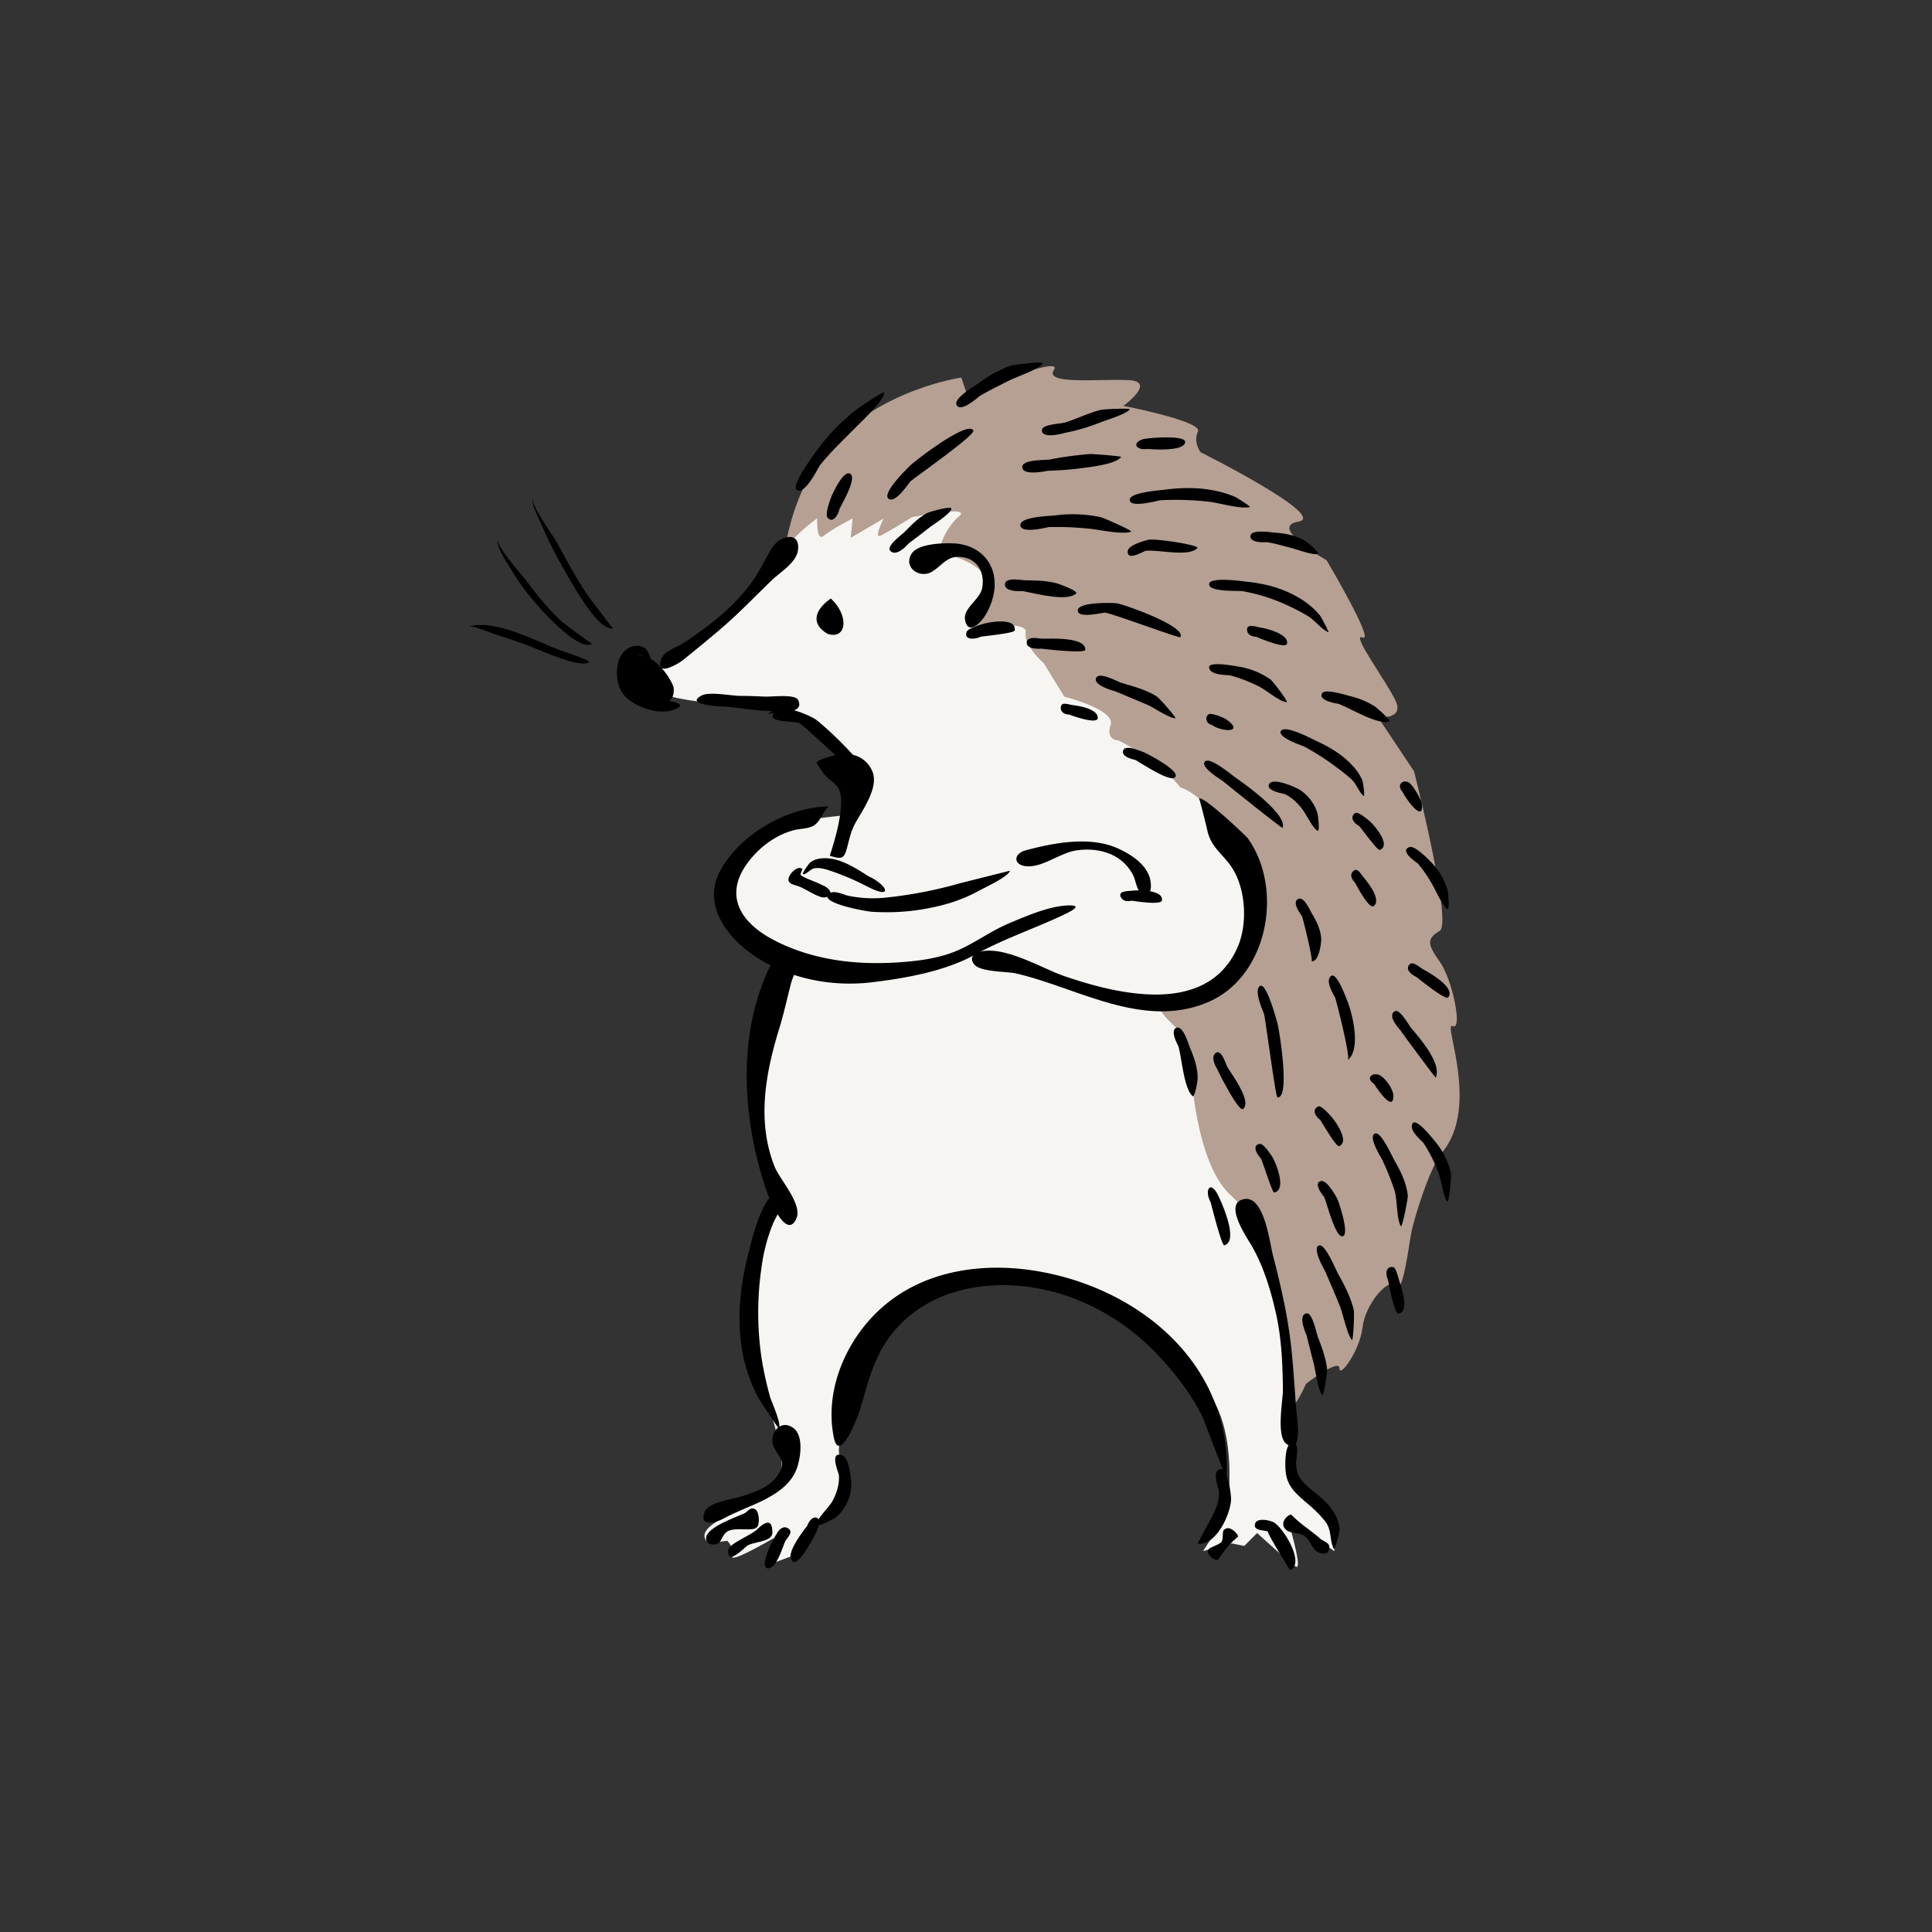
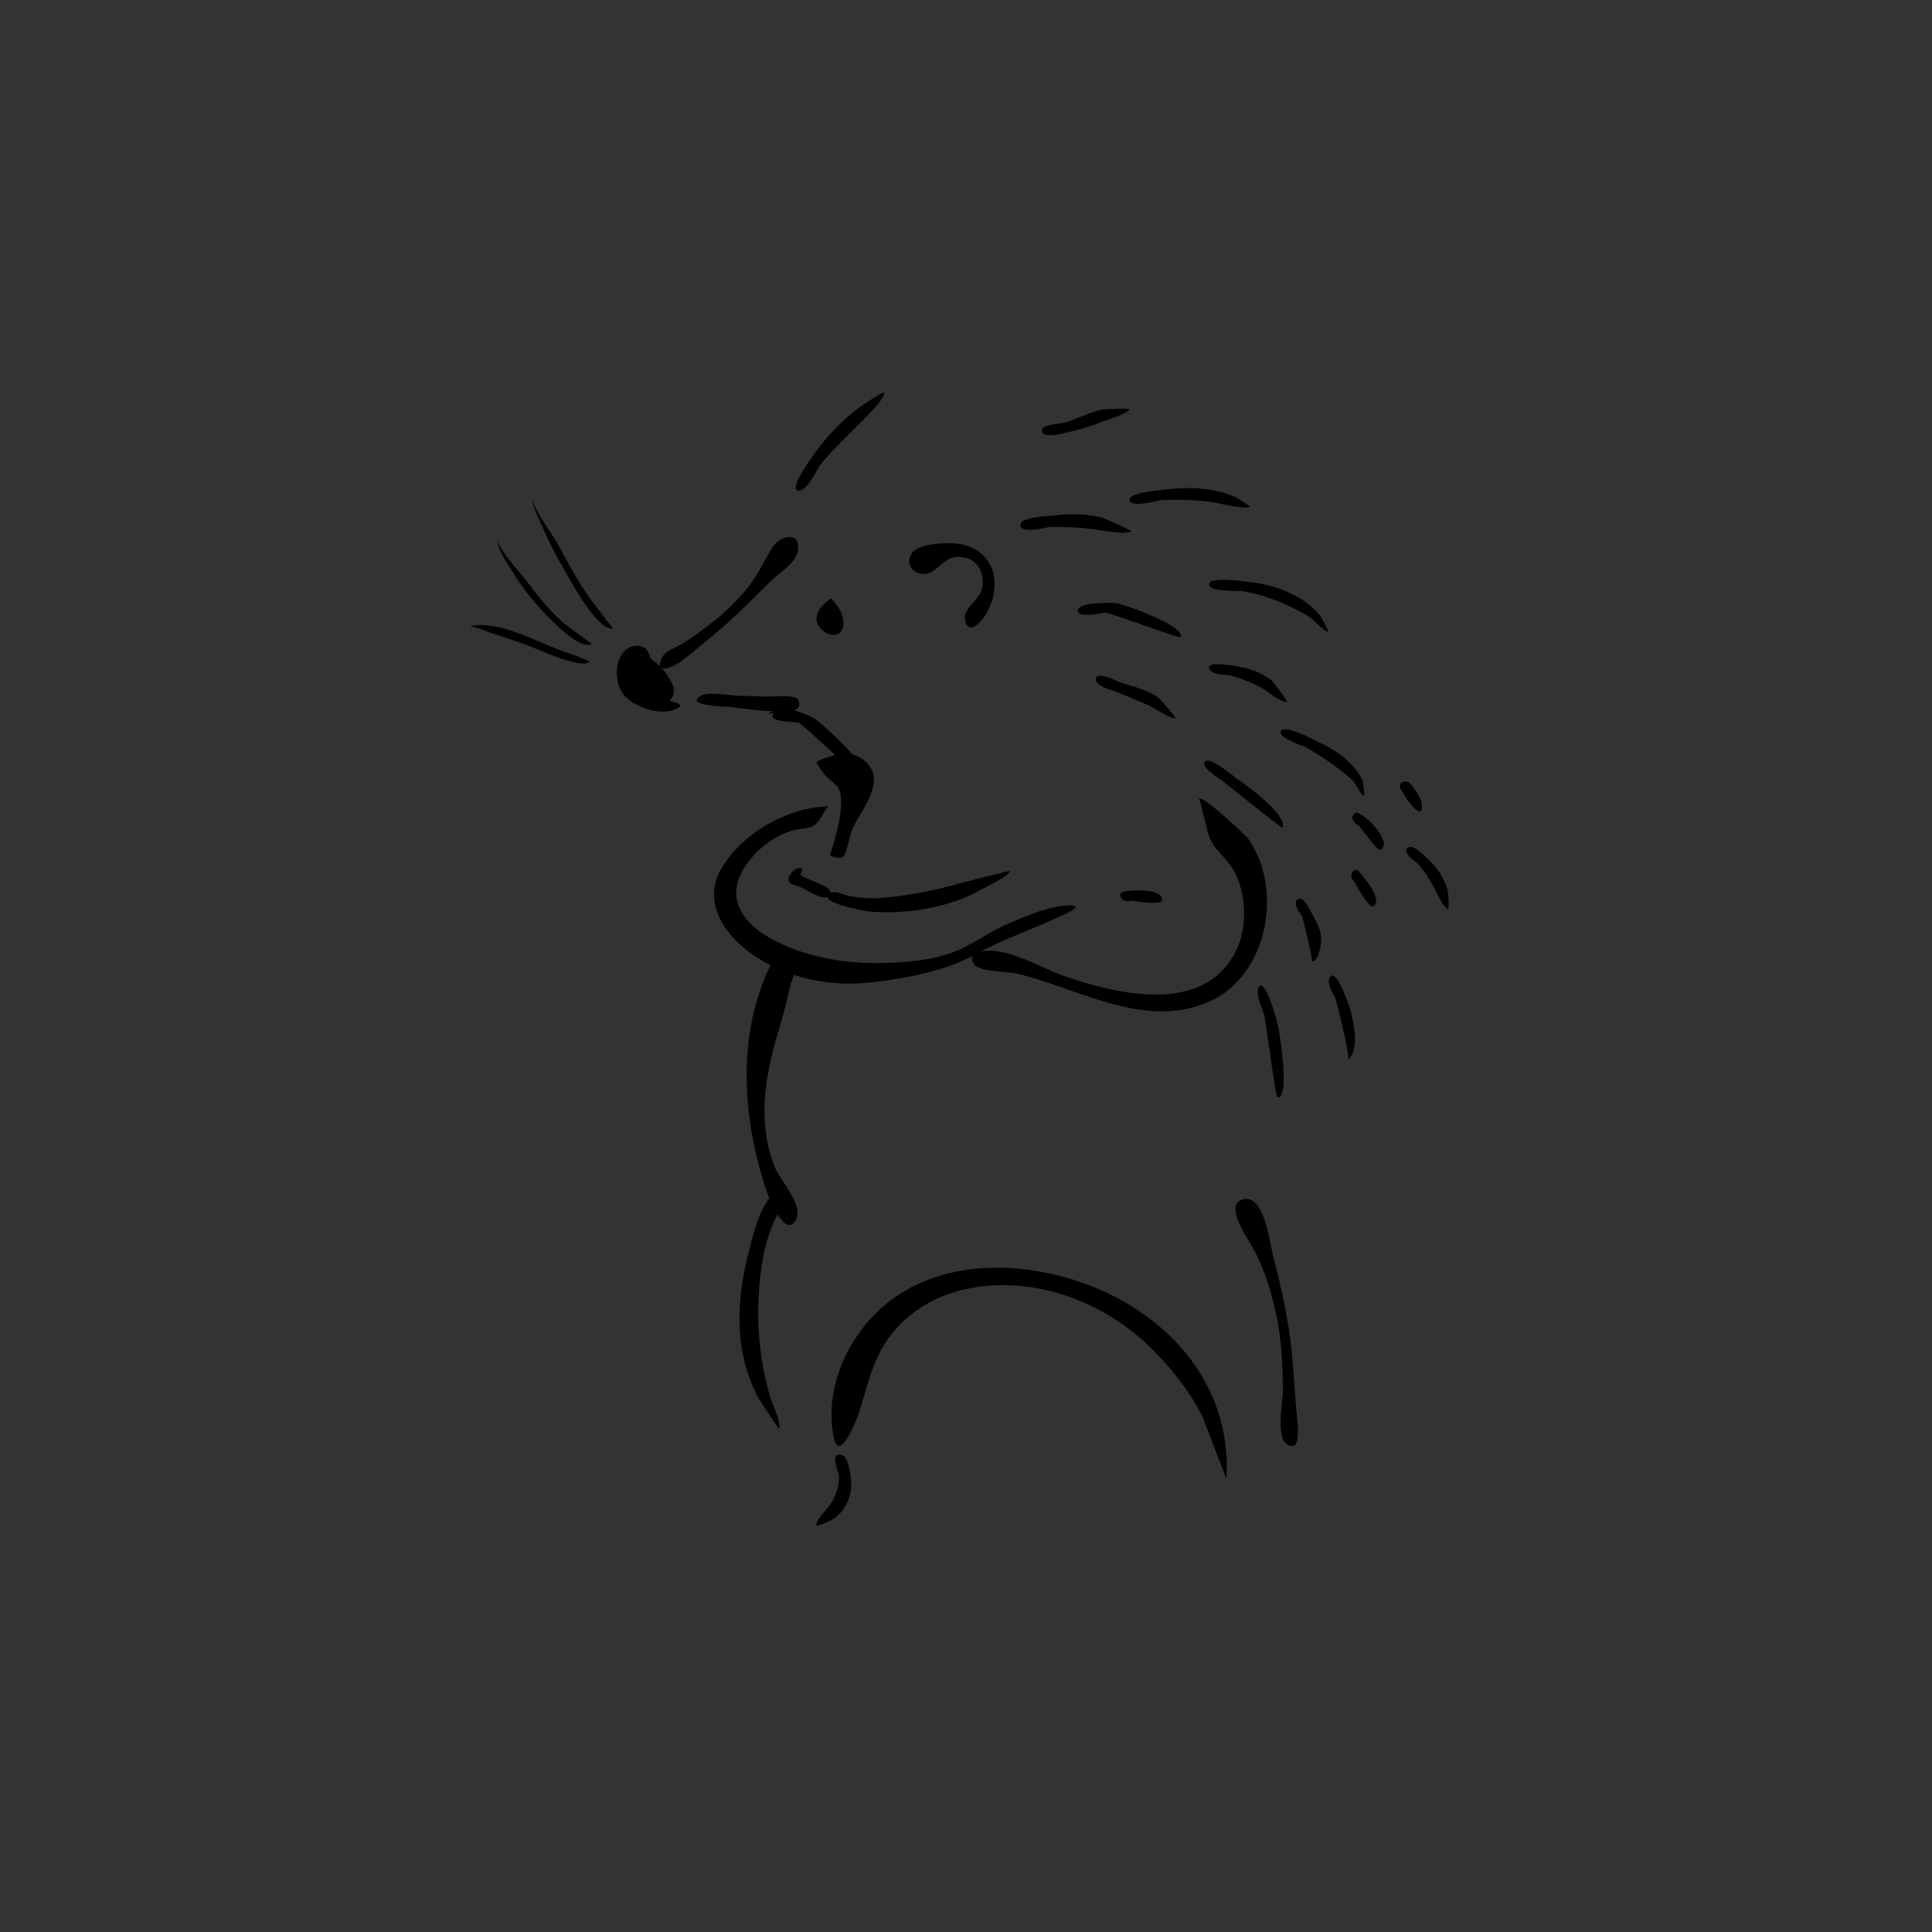
<svg xmlns="http://www.w3.org/2000/svg" viewBox="0 0 1024 1024">
  <rect x="0" y="0" width="1024" height="1024" fill="#333333" stroke="none" />
-   <path fill="#b5a093" d="M416.14 291.19s3.26-30.83 23.52-54.21c26.58-30.69 69.86-36.87 69.86-36.87l2.73 8.18s51.8-20.46 46.35-12.28 24.41 4.66 39.54 5.46-2.73 13.64-2.73 13.64 42.26 8.18 39.54 13.64 1.36 10.91 1.36 10.91 68.17 34.1 51.81 36.83 15 20.46 15 20.46S729 340.6 722.2 337.87s13.63 24.55 17.72 34.1-9.54 8.18-9.54 8.18l19.09 28.65s20.45 80.47 13.63 84.56-6.82 6.82 0 16.37 12.27 36.83 6.82 34.1 14.64 42.71-5.46 66.84c-6.81 8.18-15 35.46-16.36 42.28s-4.58 33.85-8.18 28.64-16.36 9.55-17.72 21.83-12.27 27.28-12.27 21.82-17.72 8.18-17.72 8.18-10.91 25.92-15 9.55-19.09-47.74-19.09-47.74Z" />
-   <path fill="#f7f5f2" d="M686.75 788c-8.18-5.45 2.72-8.19-1.37-27.28s-6.81-72.28-12.27-94.11-6.81-19.09-21.8-34.11-19.1-50.45-20.45-68.19-6.83-17.74-13.64-25.92c-1.94-2.33-2.45-3.79-2.16-4.67l.47-.06c1.75-.26 3.45-.55 5.09-.86.43.08.69.15.69.15v-.29c26.94-5.22 38-16.2 41.88-30.73 2.13-7.92 2.15-16.9 1.46-26.58a65.31 65.31 0 0 0-6-22.83 77 77 0 0 0-17.5-24.23c-6.93-6.63-11.82-9.9-15.52-10.9a55 55 0 0 0-8.35-8.57c-15-12.28-24.54-16.37-24.54-16.37s-6.81 0-4.09-8.19-24.54-15-24.54-15l-10.9-17.74s-10.92-9.56-9.55-16.37c1.23-6.12-24.94-3.46-30.36-2.84 1.12-1.15 3.49-4.75 8.54-14.9 9.55-19.09-24.54-24.55-24.54-24.55s2.74-12.27 10.92-19.09c6.27-5.21-14.63-1.64-24.78.32-6 3.71-15.11 9.28-17.14 9.95-3.07 1 2.05-9.2 2.05-9.2l-17.45 10.22 1-10.23s-10.23 5.11-15.34 9.2c-3 2.44-3.55-3.83-3.46-9.3-6.47 4.78-12.18 9.9-14.95 14-13.29 19.82-59.78 70.48-69.53 63.81-11.25-7.7-11 13 10.23 17.39s31.35 1.7 36.81 3.07 8.18 2.05 20.45 6.14 23.52 13.3 27.61 21.48a4.64 4.64 0 0 1 .5 2c9.9 7.18 12.85 17.51 11.47 28.53-19.62 2.7-44.07 2.73-57 16.49-15.34 16.37-30.68 30.69 8.18 55.24a51 51 0 0 0 6.83 3.63c-9.17 28.62-13.32 87.59-13.32 95.91 0 9.53 13.64 21.81 9.55 32.73s-17.73 61.38-12.27 79.1 19.08 54.57 16.36 66.84-12.49 14.73-30 23.18-8.11 13.73-8.11 13.73l9.55-1.37s4.09 4.09 2.73 8.18 21.81-9.54 21.81-9.54l-1.37 13.63 10.9-4.1s19.66-28.41 25.91-30 4.09-12.28 0-21.83 8.74-26.72 9.55-51.83 35.44-40.91 81.8-43.66S619.94 713 639 736.15 649.94 803 649.94 803l-12.27 19.09 15-4.09 6.83 1.37 6.81-6.83s16.36 15 20.45 17.74-4.09-24.56-4.09-24.56l24.54 16.37c2.71-19.09-12.28-28.65-20.46-34.09Z" />
  <path d="M385.08 330.64c8.3-7.4 16-15.4 24-23.12 4.46-4.32 13.07-9.3 13.87-16 1.26-10.56-9.8-7.43-13.68-1.2-4.57 7.36-7.66 14.69-13.35 21.64a116.71 116.71 0 0 1-20.53 19.57c-4.44 3.32-8.9 6.63-13.61 9.57-3 1.88-9.57 4.06-11.1 7.78-4.25 10.34 8.22 3.47 11.42.89 7.71-6.25 15.5-12.57 22.98-19.13Zm38.48 52.58c-2.63-1-15.38-.31-14-4.29 2.67-7.6 18.72 0 22.32 2.08 3.22 1.87 32.23 28.19 27 32.15-1.8 1.39-31.53-27.85-35.32-29.94Z" class="cls-3" />
  <path d="M344.86 370c3.57.59 24.3 2.45 11.41 6.47-8.11 2.53-22-2.37-26.56-9.42-4.45-6.89-4.08-21.51 5.46-24.41a7.91 7.91 0 0 1 6.5.79c2.41 1.39 4.1 8.69 4.13 8.7-2.43-1.18-3.66-5.76-7.17-5.05S334 354.32 334 357c.08 1.58 8.79 16.67 10.86 13Zm-32.28-53c.65.85 12.15 16.18 12.35 16.15-8.56 1.26-23.06-26.35-26.65-32.58a194.4 194.4 0 0 1-11-21.89c-1.3-3.13-6-11.58-5-15-1.13 3.9 10.9 20.15 13.2 24.39 5.35 9.84 10.63 19.77 17.1 28.93Zm-13.89 13.2c1.19 1 14.91 11.17 15.15 11-7.09 4.33-26.1-17-30-21.54a120.18 120.18 0 0 1-13-17.95c-1.81-3.07-8.08-11.9-6.91-15.84-1.09 3.66 13 19.15 15.22 22.13 5.85 7.88 12.07 15.73 19.54 22.2Zm-1.84 14.45c.69.21 16.26 5.45 15.41 6.21-4.4 3.95-28.25-7.33-33.61-9.19-5.7-2-11.39-4-17.14-5.8-2.17-.68-10.74-4.39-12.9-3.77 14.15-4.03 35.39 7.74 48.24 12.55Zm141.79-8.71c-8.78-5.13-7.26-12.44 1.72-18.71 9.99 9.38 8.27 22.02-1.72 18.71Zm-4.28-89c-1.31 2.18-7.81 15.38-12 12.79-3.63-2.23 10.24-20.54 12-22.86a106.38 106.38 0 0 1 20.51-20.48c1-.78 13.54-9.25 13.75-8.31.78 3.47-13.47 16.77-15.85 19.21-6.35 6.44-12.86 12.55-18.41 19.65Zm130.11-17.52c-2.3.77-13 3.17-12.15-1.72.49-2.88 9.95-3 12.52-3.86 6.27-2 12.2-5 18.63-6.61 1.38-.34 16-1.07 15.27-.19-2.22 2.63-12.07 5.48-15.22 6.73a107.16 107.16 0 0 1-19.05 5.65ZM615 265.14c-2.07.38-14.26 3.7-16 .62-2.59-4.65 16-5.89 17.79-6.13 9.48-1.29 19-1.44 28.39.71a50.34 50.34 0 0 1 9.86 3.23c.46.21 8.18 5 7.37 5.2-5.51 1.12-16.59-2.39-22.41-2.94a157.35 157.35 0 0 0-25-.69Zm43.17 48.13c-2.3-.14-16.08.36-17.2-3-1.7-5.08 18-2.13 20.5-1.86 9.53 1 18.69 3.5 27 8.45a41.57 41.57 0 0 1 11.2 9.42c.44.54 5.06 9.07 4.4 8.79-3.71-1.56-7.25-6.36-10.9-8.57a108.54 108.54 0 0 0-12.42-6.38 94.25 94.25 0 0 0-22.58-6.85ZM691 395.55c-1.08-.4-14.08-4.83-12.09-8.11 2.14-3.54 16.54 4.25 19.66 5.7 6.65 3.1 13.16 7.06 18.15 12.53a27.52 27.52 0 0 1 5.4 8c.14.35 1.62 9.18.52 8.17-2.43-2.23-3.69-6.31-6.34-8.8a97 97 0 0 0-7.77-6.25A132.46 132.46 0 0 0 691 395.55ZM413 545.2c2.46-8 4.16-15.87 6.23-23.93.9-3.5 4.26-9.63 3.88-13.13-.45-4.09-4.76-4.26-8.64-7.34-24.63 38.42-22.37 89-8 130.88 1.5 4.37 10.44 25.7 15.6 14.24 3.46-7.67-8.77-20.58-11.59-27.78-9.4-23.93-4.81-49.06 2.52-72.94Zm49.39-136.3c-2.81-6.8-9.51-10-16.59-9.27-1.39.16-13.52 2.9-13 4.87 0 .12 3.71 5.43 4 5.75 4 4.76 8.39 5.27 8.92 12.56.67 9.29-3.11 22-5.91 30.77 7.17 2.22 7.73 1.3 9.56-5.83 1.13-4.39 1.82-7.56 4.07-11.65 3.81-6.89 12.44-18.75 8.95-27.2Zm245.25 119.85c-1.37-2.58-5.19-8.84-2.25-11.37s7.77 10.81 8.53 12.65c2.72 6.66 7.72 25.83.46 31.76 1.49-1.22-5.55-29.43-6.74-33.04ZM670 537.52c-.85-2.29-5.37-12.39-2.35-14.82 3.39-2.73 8.68 17.15 9.26 19 1 3.13 7.17 40.83.15 39.9-.96-.1-6.26-40.91-7.06-44.08Zm-22.17-123.78c-1-.63-12-7.38-9.14-10.16 2.68-2.58 14 7.06 16.7 8.95 4.32 3 27 19.13 24.42 26.26-.19.51-29.81-23.22-31.98-25.05Zm4.03-55.82c-2.92-.22-10.22-.19-11-3.94s13.54-1 15.47-.67a40.49 40.49 0 0 1 17 6.78c1.3.94 10 12.31 8.6 12.13-4.16-.56-10.68-6.46-14.85-8.48a81.25 81.25 0 0 0-15.22-5.82Zm-95.94-78.56c-1.83.34-14.8 3.67-15.1-1-.28-4.53 16-4.88 18.59-5.2a70.47 70.47 0 0 1 24.14 1c1.51.35 17 7.21 15.94 7.61-4.57 1.78-17.21-1.13-22.36-1.56a163.35 163.35 0 0 0-21.21-.85Zm29.67 45.34c-2 .16-13.53 3-14.3-.7-1.08-5.18 18.59-4.46 20.4-4.28 3.44.34 37.57 12.38 33.88 18-.45.72-36.16-12.66-39.98-13.02Zm5.41 41.66c-1.94-.49-11.16-3.21-10.13-6.76 1.18-4.08 11.35 1.66 13.49 2.32 6.51 2 12.9 3.5 18.76 7.23 1.57 1 10.7 11.56 9.83 11.54-3.37-.08-11.3-5.57-14.51-7Q599.8 370 591 366.36Z" class="cls-3" />
-   <path d="M397.43 661.51c.91-4.39 7.43-30.31 15.34-29 5.6 1-1.89 13.25-3 15.85a94.18 94.18 0 0 0-6.16 23.46 164.92 164.92 0 0 0 .12 48.6 186.38 186.38 0 0 0 4.42 19.92c.82 3 6.1 13.85 4.75 17-.06.14-10.28-15.07-11.31-17.09a85.28 85.28 0 0 1-7.83-22.34c-3.65-18.72-1.39-38.14 3.67-56.4Zm44.3 99.26c-4.69-25.3 7.59-52.3 26.74-68.63 23.23-19.81 55.25-23.43 84.35-17.87 53.69 10.24 100.6 50.82 97.23 109.26-.31.1-11.84-30.86-13-33.22-6.28-12.33-14.87-23.3-24.42-33.26-18.51-19.29-43.84-32.58-70.57-35.34-26.43-2.73-53.47 4.53-70.07 26.18-9.28 12.12-12 25.64-16.37 39.87-1.42 4.55-11.29 29.43-13.89 13.01Zm242.21-50.33c-1.92-15.2-5.36-30.11-9.22-44.92-1.73-6.64-4.56-31.64-15.09-30-11.48 1.82.82 19.69 3.53 24.33 6.55 11.18 10.5 24.36 13.27 36.94 2.86 13 3.36 26.33 3.55 39.61.08 5.64-3.81 25.12 2 29 8.32 5.6 5.64-12.27 5.31-15.79-1.21-12.99-1.7-26.13-3.35-39.17Z" class="cls-3" />
-   <path d="M403.78 795.58c7.19-3.54 14.64-8.27 18-15.89 2.38-5.36 4.66-18.47-1.25-22.8-7.17-5.26-13.39 3.51-10.43 10 2.82 6.22 7.46 7.54 1.67 15.63-4.33 6.05-12 8.38-18.68 10.59-4.92 1.64-17.47 3-19.51 8-3.42 8.48 5.92 6 9.93 3.73 6.55-3.59 13.54-6.01 20.27-9.26Zm-18 15.99c4.38-2.37 13 .41 15.46-2.15 1.55-1.61 1.23-8.46-1.05-9.55-2.83-1.36-3.54 1.29-5.9 2.36-4.15 1.88-19.34 7.16-20 12.58-.52 4.17 4.41 4.45 6.62 3.07 1.39-.88 2.09-4.83 4.87-6.31Z" class="cls-3" />
-   <path d="M396.1 819.21c3.76-2.18 13.22-2 13.27-6.77.11-9.78-6.23-3.63-8.41-1.54-2.79 2.68-14.57 7.3-14.92 10.57-.96 8.99 8.77-1.47 10.06-2.26Zm15.5-6.09c.9-2 3.21-4.54 5.68-3.27 3.86 2-.1 5-1.17 7.26-1.31 2.8-4.53 14.27-9 14.14-5.39-.15 3.16-16.67 4.49-18.13Zm16.25-4.37c2.35-6.65 8.76-5.94 5.18 2.54-1 2.36-9.33 18.19-12.48 16.52-5.55-2.94 5.45-16.72 7.3-19.06Zm218.2-18.68c-.68-2.54-3.73-10.47.83-11.38 3.9-.77 5.51 12.78 5.61 15.38.28 7.26-7.69 25.49-17.73 24.09-.09 0 6.39-11.89 7.15-13.37 2.47-4.74 4.6-9.25 4.14-14.72Zm10.17 24.39c.51-.36-4.13-6.86-7.55-3.54-.89.85-.27 4.86-1.15 6.16-1.23 1.84-6.7 2.94-7.22 4.54-.79 2.42 3.25 5.65 5.38 5-.11 0 2.77-3.94 3.15-4.44a39.41 39.41 0 0 1 7.39-7.72Zm15.78-2.71c-2.46-.94-7.89-.3-6.76-4.17 1-3.31 7.4-1.79 9.39-.94 5.14 2.2 17.37 21.93 9.23 25.55-.2.07-11.99-19.01-11.86-20.44Zm12.65-8.75c-1.12-1.23-7.82 4.39-2.43 8.24 2.11 1.51 6.37 1.13 8.8 2.56 3.18 1.88 4.31 6.84 6.76 8.37 1.8 1.12 6.43 3 6.82-2 .19-2.47-3.36-3.35-4.72-4.55-4.88-4.35-10.7-7.82-15.23-12.62Zm-202.2-547.76c-1.27 1.58-8.21 12-11.59 9s9.89-15.79 11.42-17.36c2.39-2.44 30.67-24.27 33.61-18.74 1.26 2.41-30.84 24.72-33.44 27.1Zm59.46 58.05c-1.94.11-8.64.22-9.2-2.94-.85-4.81 8.69-2.79 11-2.76 5.68.07 11.19.15 16.74 1.68.35.1 11.37 4 9.93 5.33-5.1 4.59-22.52-.36-28.47-1.31Zm9.93 30.51c-1.81.15-7.41.15-7.64-2.9-.32-4.19 6.64-2.34 9-2.37 3.45 0 22.39-1 22 5.89-.1 2.03-21.38-.36-23.36-.62Zm49.85 58.96c-1.7-.36-6.62-1.63-6.49-4.23.22-4.57 8.81-.61 10.88.12 1.66.58 20.24 10.2 16.63 13.39-2.94 2.59-18.18-7.84-21.02-9.28Zm149.05 115.05c-1.76-.78-5.43-3.1-4.28-5.69 1.67-3.74 6 .66 8 1.74 2.71 1.47 17.33 9.6 13.08 14.77-1.4 1.66-15.28-9.63-16.8-10.82ZM709.28 373c-1.42-.21-10.7-1.75-8.53-5.55 1.49-2.63 12.59.94 14.85 1.51a44.25 44.25 0 0 1 13.17 5.51c.26.17 9.15 7.56 7.35 8-6.44 1.67-20.71-7.3-26.84-9.47ZM607 292c-2.35 1-9.66 5.23-9.28.12.23-3.12 8.62-5.47 10.83-6 3.55-.87 27.4 2.79 26.05 4.34-4.44 5.05-21.52.54-27.6 1.54Zm-51.85-42.44c-2.17.42-12.27 2.34-13.24-1.39-1.26-4.83 12.14-4.19 14.49-4.61a177.52 177.52 0 0 1 21.42-2.91c1.55-.08 16.7 1.15 16.42 1.52-3 4-16.73 5.4-21.26 6-5.89.83-11.89 1.12-17.83 1.39Zm187.34 296.81c-1.66-1.81-7.31-8.4-3.09-10.42 2.53-1.22 7.34 7.38 8.24 8.49 4.24 5.22 16.74 19 13.32 26.77-.06.15-16.79-22.21-18.47-24.84Zm-10.38 67.35c-.62-1-7.33-12-3.14-13 3.2-.71 8.81 12.12 10.44 14.93 3.23 5.55 6 11.49 6.75 18 .16 1.43-3 17.56-3.74 16.23-2.2-4-1.79-13.92-3.26-18.82a132.86 132.86 0 0 0-7.05-17.34Zm-30.32 20.6c-1.09-1.27-6-7.6-1.42-8.35 2.83-.47 7.16 7.16 8.29 9.16.8 1.4 7.21 20.3 2.61 20.14-3.69-.12-8.11-18.01-9.48-20.95Zm.41 39.15c-.56-.92-7.17-12.72-2.85-13.4 3.23-.51 8.53 12.76 10.16 15.64 3.3 5.84 6.37 11.95 8 18.5.44 1.77-.28 17-1 16.07-2.81-3.85-4.61-13.92-6.61-18.73-2.48-6.06-5.07-12.07-7.7-18.08Zm-77.67-119.09c-1-1.8-4.36-8.48-.91-9.66s6.24 8.53 7.11 10.61c2.23 5.34 4.26 10.88 4 16.81 0 1-1.49 9.8-2.65 8.8-4.64-4.06-5.74-20.57-7.55-26.56Zm20.71 12.4c-1.26-2-3.55-6.59-.94-8.63 3.1-2.43 5.33 5.82 6.21 7.35 1.93 3.4 13.25 18.32 8.32 22.29-2.21 1.77-12.83-19.05-13.59-21.01Zm-3.56 70.47c-3.52-6.54-.2-12.07 4-3.58 1.95 3.92 11.07 24.34 3.22 26.35-1.41.36-6.69-20.83-7.22-22.77ZM668.3 614c-1.37-1.34-5.24-6.83-.78-7.69 2.23-.43 6 5.65 6.89 7 1.9 3 7.78 17.7.84 18.71-.84.1-6.02-16.28-6.95-18.02Zm31.38-20.5c-2.31-1.66-4.59-5.27-1-7.07 1.49-.75 6 4.35 6.7 5.13 2.2 2.36 10.14 13.35 4.43 15.9-1.57.7-9.06-12.46-10.13-13.96Zm54.79 12.28c-2.07-2.11-7.63-6.86-5.84-10.22 1.87-3.52 11 8.24 12.26 9.76a39.83 39.83 0 0 1 8.17 16.61c.34 1.66-1.15 15.93-2 14.89-2.14-2.71-3.21-11.54-4.57-15a79.34 79.34 0 0 0-8.02-16.04Zm-18.76 72.67c-1.35-2.78-1.54-7.58 2.86-6.82 1.33.23 2.83 6.58 3.16 7.54 1 3 5.59 16.42-.66 17-1.96.21-5.07-15.95-5.36-17.72Zm-63.96-391.07c-2.07.09-9.25.32-9-3.22.25-3.81 10.47-2 12.67-1.87 5.75.37 11.7 1.5 16.68 4.6.87.54 7.7 6.2 6.24 6.7-2.35.8-11.2-2.46-13.72-3.1-4.31-1.1-8.5-2.35-12.87-3.11Zm-63.44-49.44c-6.32.94-8.52-3.28-2.43-5.16 2.17-.67 22.54-2.39 22.28 1.55-.33 4.96-16.95 3.93-19.85 3.61Zm-89.13-28c-1.4 1.18-8.83 7.68-11.55 5.46-4.13-3.34 9.11-10.84 11.13-12.31a63.42 63.42 0 0 1 16.85-9.28c.87-.3 18.13-2.63 17-1.11-2.3 3.14-13.4 6.88-17.16 8.72-5.45 2.71-10.96 5.4-16.27 8.52Zm-37.65 78.16c-1.91 2.17-6.74 6.89-9.65 3.88-2.44-2.5 6.17-8.57 7.83-10.29 3.55-3.68 7.19-7.32 11.75-9.79.85-.47 13.73-4.32 12.79-2-1.24 3-10 8.34-12.57 10.41-3.33 2.69-6.76 5.18-10.15 7.79Zm-36.6-18.34c-.25 2-3.16 8.21-6.28 4.63-1.47-1.69 1.08-8.59 1.76-10.53.56-1.61 6.83-15.6 10.47-12.57 3.12 2.57-4.67 15.88-5.95 18.47Zm74.76 67.75c-1.77 1-8.67 2.38-7.44-2.35.55-2.08 6.4-3.69 8-4.24 3.15-1.1 18.66-4.09 17.57 3.22-.24 1.51-16.26 2.98-18.13 3.37Zm46.93 41.2c-2 0-4.23-1-4.37-3.24-.25-4 4.16-2 6.28-1.76 2.77.32 13.71 2 13.29 6.94-.29 3.45-13.71-1.32-15.2-1.94Zm114.15 42.1c-1.88-.37-10.41-2.06-7.95-5.47 2.33-3.24 13.86 1.82 16.4 3.48a22.69 22.69 0 0 1 9 12.07c.32 1 1.47 10.07.13 9.45-2.42-1.12-6.38-9.35-8.22-11.62-2.64-3.3-5.41-6.13-9.36-7.91Zm-38.57-36.63c-2.55-.43-4-3.87-1.62-5.54 1.46-1 8 1.7 9.41 2.68 9.84 7-1.99 6.86-7.79 2.86Zm23.65-46.66c-2-.08-4.53-.91-4.84-3.21-.58-4.21 4.89-2 6.91-1.72 2.85.42 15.16 3.28 14.23 8.53-.55 3.09-14.76-2.95-16.3-3.6Zm62.42 236.96c-4.59-3.07-1-6.05 2.48-4.81 3.18 1.13 7.52 7.39 7.69 10.55.56 9.94-8.17-2.53-10.17-5.74Zm-35.84 132.99c-1.13-2.6-4.36-10.79.19-11.35 3-.37 5.12 10.55 6 12.84 2.07 5.35 4.06 10.78 4.76 16.52.19 1.54-1.82 15.33-2.68 14-2.31-3.49-3.45-13.36-4.59-17.58-1.28-4.78-2.45-9.61-3.68-14.43Zm-10.78 74c-.62-2.71-1.22-17.9 4-16.83 3.23.67 1.31 8.67 1.33 10.38.08 6.19 1.74 9 6.36 13.07 3.6 3.2 7.38 5.72 10.59 9.43s5.73 8 6.1 13c.09 1.32-2.6 11.29-3 10.55-2.44-4.47-1-9.84-4.51-14.55a65.89 65.89 0 0 0-9.12-9.25c-5.12-4.53-10.62-8.51-11.75-15.8Z" class="cls-3" />
+   <path d="M397.43 661.51c.91-4.39 7.43-30.31 15.34-29 5.6 1-1.89 13.25-3 15.85a94.18 94.18 0 0 0-6.16 23.46 164.92 164.92 0 0 0 .12 48.6 186.38 186.38 0 0 0 4.42 19.92c.82 3 6.1 13.85 4.75 17-.06.14-10.28-15.07-11.31-17.09a85.28 85.28 0 0 1-7.83-22.34c-3.65-18.72-1.39-38.14 3.67-56.4Zm44.3 99.26c-4.69-25.3 7.59-52.3 26.74-68.63 23.23-19.81 55.25-23.43 84.35-17.87 53.69 10.24 100.6 50.82 97.23 109.26-.31.1-11.84-30.86-13-33.22-6.28-12.33-14.87-23.3-24.42-33.26-18.51-19.29-43.84-32.58-70.57-35.34-26.43-2.73-53.47 4.53-70.07 26.18-9.28 12.12-12 25.64-16.37 39.87-1.42 4.55-11.29 29.43-13.89 13.01m242.21-50.33c-1.92-15.2-5.36-30.11-9.22-44.92-1.73-6.64-4.56-31.64-15.09-30-11.48 1.82.82 19.69 3.53 24.33 6.55 11.18 10.5 24.36 13.27 36.94 2.86 13 3.36 26.33 3.55 39.61.08 5.64-3.81 25.12 2 29 8.32 5.6 5.64-12.27 5.31-15.79-1.21-12.99-1.7-26.13-3.35-39.17Z" class="cls-3" />
  <path d="M444.62 781.72c-.9-3-4.85-12.91 2-10.26 3.65 1.41 4.75 13.64 4.52 17a23.29 23.29 0 0 1-8.33 15.95c-.63.5-10.45 5.68-10.13 3.64.61-3.85 6.89-9 8.83-13 2.12-4.21 3.49-8.55 3.11-13.33Zm-59.1-407.14c-2.93 0-23.45-.88-13.52-6 4.11-2.11 15.67.24 20.43.26 4.26 0 8.48.17 12.73.37s16.36-1.52 17.93 1.89c3.81 8.25-13.17 5.85-16.44 7.52 3.18-2.33 7.94-4.51 11.86-7 1.45 1.35 1.65 2.05 2.54 3.95-11.18 2.91-24.22.16-35.53-.99Zm53.62 52.82c-2.91 2.81-4.09 7.48-7.32 9.82-3.05 2.2-7.49 1.85-11 2.78-9.89 2.62-18.5 9.14-24.54 17.3-12.75 17.24-3.91 31.69 13.84 40.95 20.41 10.64 43.46 13.34 66.07 11.82 9.18-.61 18.19-1.69 27-4.64 11.29-3.81 20.74-11.52 31.75-16.11 9.12-3.8 20.87-9 30.9-9.41 8.8-.36 1.89 3.11-3.06 5.41-15.53 7.23-31.1 12.44-46.25 20.79-15.86 8.74-37 12.49-55 14.58-20.43 2.38-42.46-1.85-59.92-12.92-15.95-10.12-30.3-28.47-19.35-47.25 11.06-18.98 35.12-32.65 56.88-33.12Z" class="cls-3" />
  <path d="M661.26 444.17c-1.94-2.12-23.41-22.49-25.78-20.93.3-.2 4.08 15.26 4.48 17.08 1.91 8.6 7.72 12 12.46 18.74 8.05 11.5 9 30.83 3.41 43.25-16 35.9-62.27 25.11-91.31 15.2-11.94-4.08-30.52-15.51-43.64-13.37-3.64.6-7.69 2.59-4.66 6.86s17.59 3.86 22.24 4.93c32.93 7.62 67.48 29.91 101.95 15.16 31.59-13.52 40.23-59.93 20.85-86.92Zm-198.68 39.1c-2.54.07-30.89-5-22.52-10 2.37-1.39 7.19 1 9.56 1.5a64 64 0 0 0 20.25.94 230.13 230.13 0 0 0 38.92-7.55c1.64-.45 26.47-6.63 26.47-6.66-.33 2.91-14 9.3-15.83 10.3a82.21 82.21 0 0 1-19.06 7.69 116.88 116.88 0 0 1-37.79 3.78Z" class="cls-3" />
  <path d="M599.66 477.38c-1.94.48-4.25.36-5.4-1.51-2.37-3.87 4-3.52 6-3.8 2.42-.35 16.5-.62 15.59 5.17-.41 2.68-14.34.36-16.19.14Z" class="cls-3" />
-   <path d="M543.53 450.72c-6.48 1.87-6.49 7.67.25 8.38 8.35.89 17.61-6.65 25.72-8.18 7.56-1.42 16.21-.49 22.81 3.74a24 24 0 0 1 8.41 9.48c1.15 2.26 1.71 7.48 3.93 8.9 6.36 4.09 6-5.12 4.28-9.19-2.77-6.68-10-11.27-16.36-14.14-14.87-6.71-33.91-3.03-49.04 1.01Zm-83.19 13.72c10.05 4.62 13.4 12.69-.69 5.43a136.61 136.61 0 0 0-18-7.82c-3.14-1.07-7-2.51-10.31-1.77-1.66.37-4 3.15-5.51 3.11-1.48.11 3.16-5.93 3.57-6.25 2.95-2.28 6.89-2.52 10.44-2.1 7.25.86 14.44 5.54 20.5 9.4Z" class="cls-3" />
  <path d="M435.3 468.93c5.3 1.87 7.05 6.19 1.63 6.73-3 .3-9.81-4.43-13.35-5.79-2.21-.84-5-1.1-5.62-3.11-.81-2.67 5-8.8 7.42-6a8.21 8.21 0 0 0-1.12 2.82c1 1.53 9.32 4.19 11.04 5.35Zm316.25-11.2c-2.28-1.64-9.68-6.9-4.49-8.76 3.05-1.09 11.72 8.16 13.25 9.95a33.46 33.46 0 0 1 7 13.24c.26 1.07 1.1 10.35-.16 9.67-2.42-1.29-6.36-10.28-7.84-12.75a72.52 72.52 0 0 0-7.76-11.35Zm-33.41 9.98c-1.46-1.35-2.75-3.71-1.31-5.55 2.48-3.18 4.65 1.49 6.07 3.09 1.82 2.06 9.61 11.77 5.12 15-2.44 1.75-9.47-11.74-9.88-12.54ZM690 485.43c-1.26-1.68-5.09-7.1-2.13-8.86 3.14-1.86 6.3 5.63 7.39 7.49 2.52 4.3 4.8 8.61 5 13.75.06 1.81-1.15 12.28-5.1 11.65.99.16-4.33-22.12-5.16-24.03Zm30.32-47.67c-2.53-1.3-5.29-4.53-2-6.84 1.37-1 6.57 3.44 7.39 4.1 2.37 1.94 12 13 5.58 15.47-1.17.44-9.74-11.49-10.97-12.73Zm23.13-17.96c-3.11-3.21-.71-6.66 2.93-5.25 2 .76 6.79 8.88 7.1 10.92 1.75 11.53-8.13-1.55-10.03-5.67ZM525.38 300.54c-3.63-8.12-11.46-12.19-20.08-12.54-5.61-.22-18.76.06-22.19 5.57-4.5 7.22 4.45 13.38 10.95 9.39 5.94-3.64 8.21-9.24 16.86-7.51 7.81 1.55 11.06 8.79 9.65 16.18-1.19 6.25-10.18 10.71-9.08 16.85 1.57 8.81 8.61 1.23 10.88-2.57 4.45-7.44 6.63-17.17 3.01-25.37ZM357 364.18c-2.35-6.28-8.83-14.48-15.49-16.57-8.41-2.64-11.73 6.43-9.64 13.62 2.84 9.89 27.04 18.7 25.13 2.95Z" class="cls-3" />
</svg>